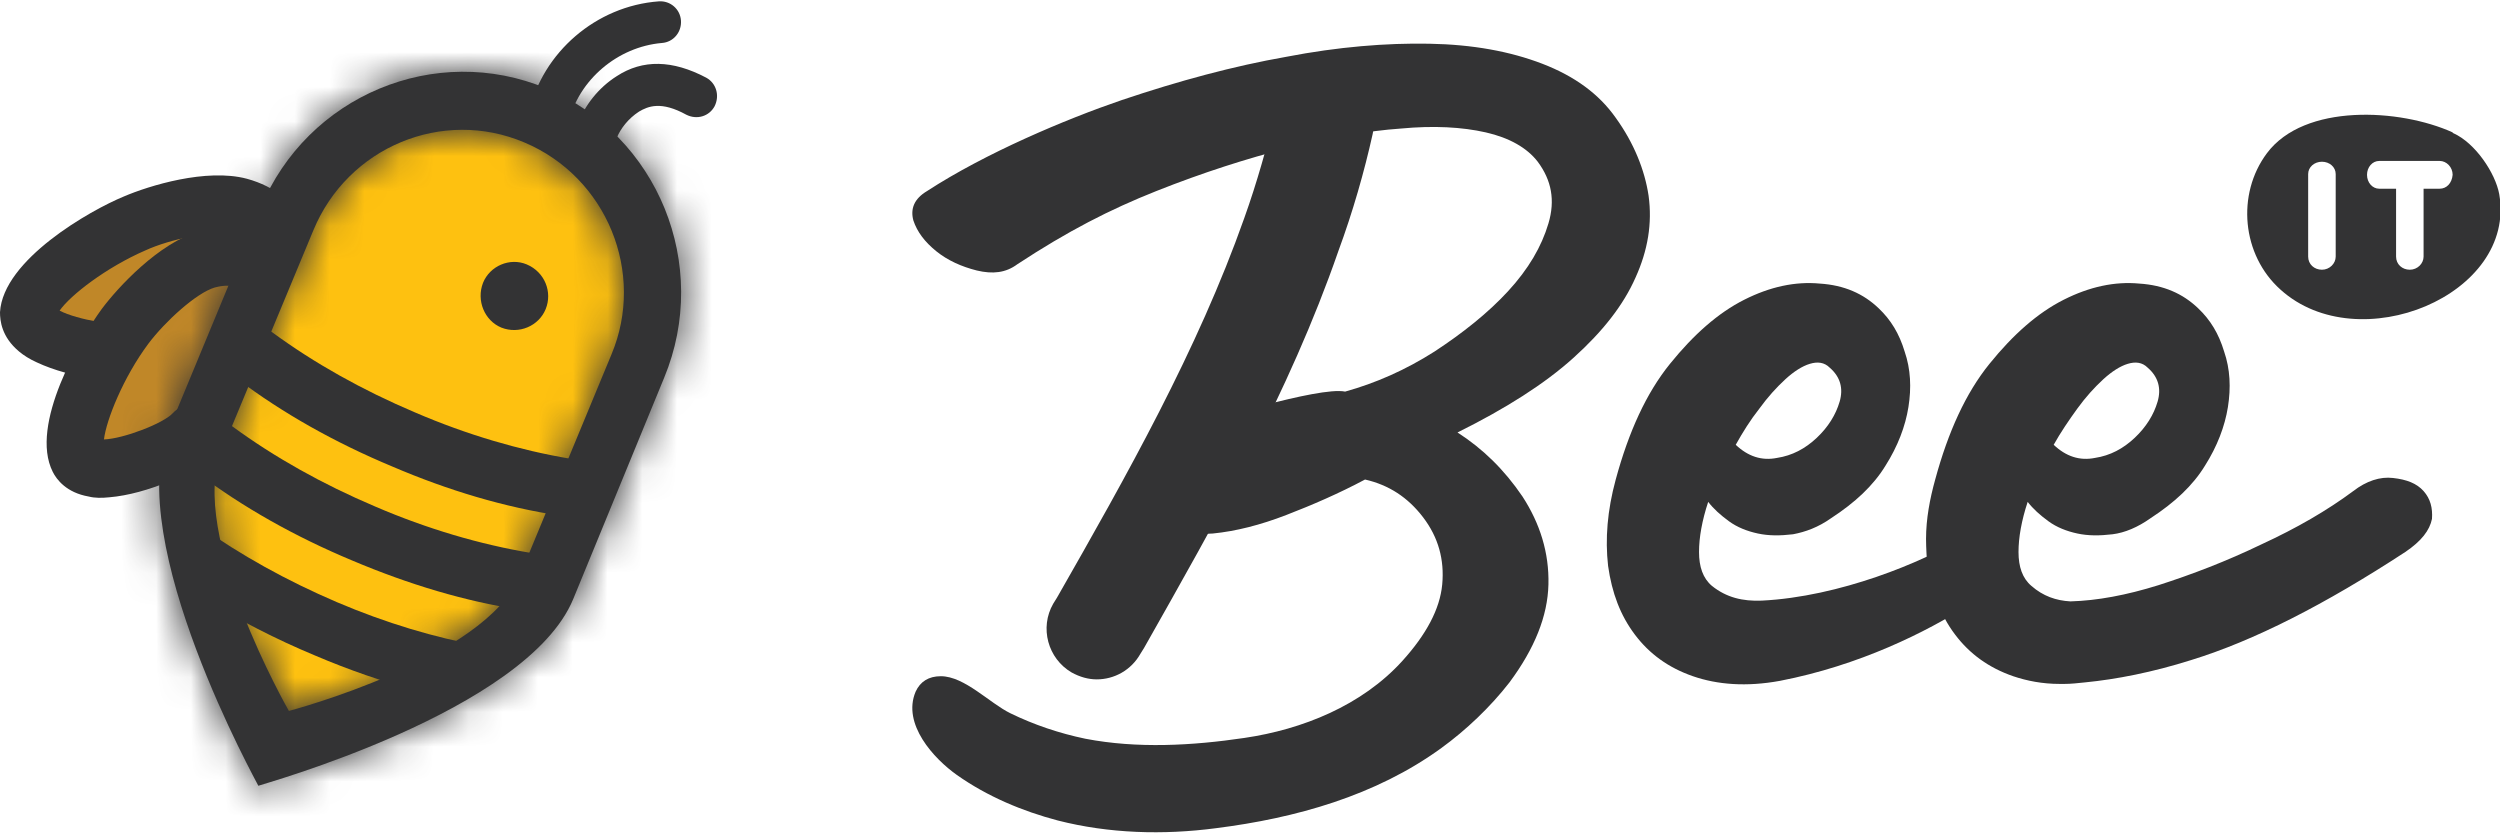
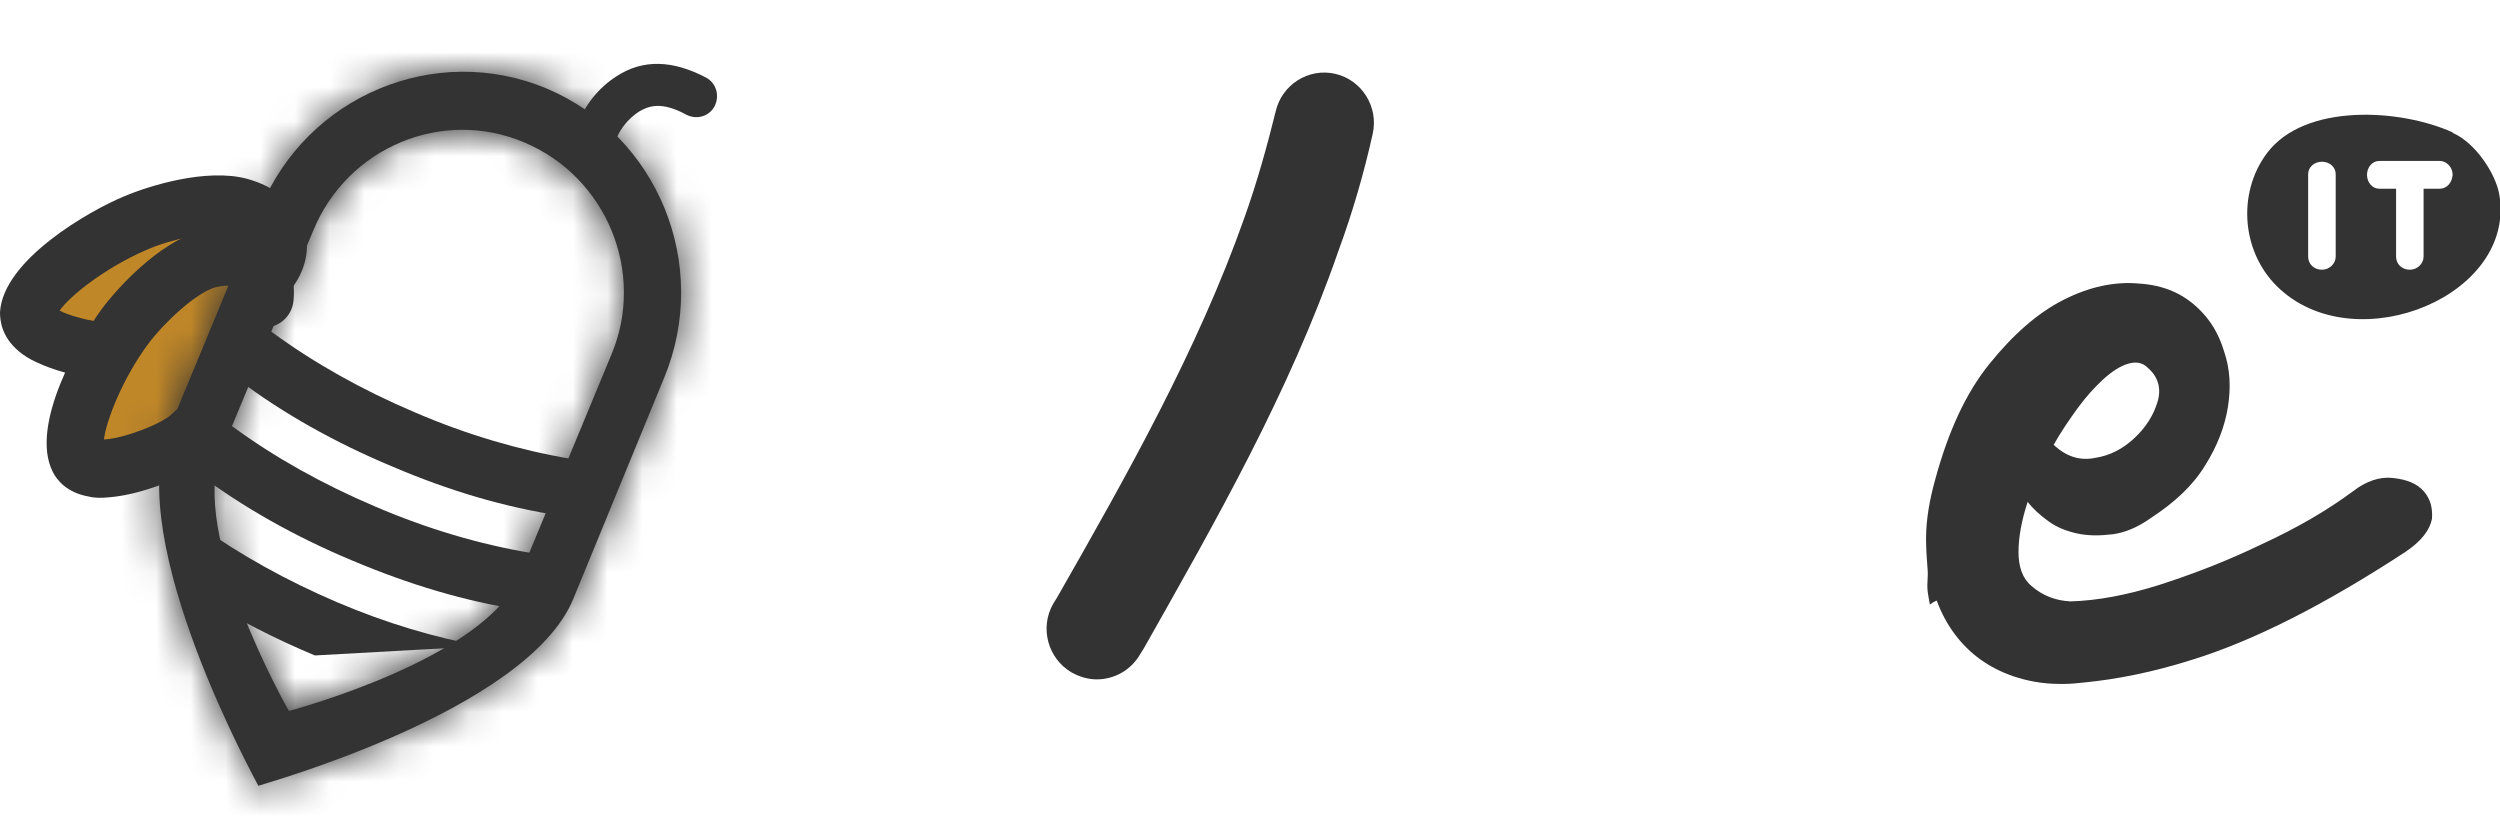
<svg xmlns="http://www.w3.org/2000/svg" width="72" height="24" viewBox="0 0 72 24" fill="none">
  <g clip-path="url(#clip0_1132_7241)">
    <path d="M7.77 7.746C8.386 6.858 7.77 6.169 6.911 5.925C6.075 5.702 4.666 6.058 3.896 6.391C2.641 6.947 0.88 8.168 0.836 9.035C0.77 9.812 3.28 10.323 4.072 10.079" fill="#C08728" />
    <path d="M1.057 10.435C0.858 10.346 0.682 10.235 0.55 10.124C0.044 9.702 0 9.235 0 8.991C0.088 7.48 2.597 6.058 3.566 5.659C4.292 5.348 5.943 4.837 7.11 5.148C7.924 5.37 8.518 5.858 8.739 6.481C8.937 7.036 8.849 7.68 8.452 8.236C8.188 8.613 7.682 8.724 7.286 8.458C6.912 8.191 6.824 7.68 7.066 7.28C7.154 7.147 7.176 7.058 7.154 7.058C7.132 7.014 6.978 6.858 6.648 6.769C6.119 6.636 4.909 6.88 4.182 7.214C3.06 7.702 2.025 8.502 1.717 8.946C2.223 9.213 3.434 9.413 3.808 9.302C4.248 9.169 4.71 9.413 4.843 9.857C4.975 10.302 4.732 10.768 4.292 10.901C3.566 11.101 2.047 10.901 1.057 10.435Z" fill="#333334" />
    <path d="M17.191 4.37C17.125 4.37 17.059 4.348 17.015 4.326C16.707 4.215 16.553 3.881 16.641 3.57C16.839 3.037 17.235 2.526 17.763 2.193C18.512 1.704 19.37 1.726 20.339 2.237C20.625 2.393 20.735 2.748 20.581 3.059C20.427 3.348 20.075 3.459 19.766 3.304C19.04 2.904 18.666 3.059 18.402 3.215C18.093 3.415 17.873 3.704 17.763 3.97C17.675 4.215 17.433 4.37 17.191 4.37Z" fill="#333334" />
-     <path d="M15.804 3.971C15.76 3.971 15.716 3.971 15.672 3.948C15.342 3.882 15.144 3.549 15.232 3.238C15.628 1.505 17.169 0.172 18.974 0.039C19.304 0.016 19.59 0.261 19.612 0.594C19.634 0.927 19.392 1.216 19.062 1.238C17.785 1.349 16.663 2.304 16.377 3.526C16.332 3.771 16.068 3.971 15.804 3.971Z" fill="#333334" />
    <path d="M7.617 8.59C7.705 7.501 6.846 7.235 5.966 7.457C5.152 7.701 4.095 8.723 3.589 9.39C2.774 10.478 1.85 12.456 2.246 13.211C2.576 13.922 4.997 13.078 5.57 12.478" fill="#C08728" />
    <path d="M3.148 14.322C2.928 14.345 2.73 14.345 2.554 14.3C1.915 14.189 1.629 13.811 1.519 13.589C0.837 12.234 2.312 9.746 2.928 8.902C3.39 8.28 4.579 6.991 5.745 6.658C6.56 6.436 7.308 6.547 7.837 6.991C8.299 7.369 8.519 7.969 8.453 8.657C8.409 9.124 8.013 9.457 7.55 9.435C7.088 9.39 6.758 8.991 6.78 8.524C6.802 8.346 6.758 8.28 6.758 8.28C6.714 8.235 6.516 8.191 6.186 8.28C5.657 8.435 4.755 9.257 4.271 9.901C3.544 10.879 3.06 12.101 2.994 12.656C3.566 12.634 4.711 12.19 4.975 11.901C5.283 11.568 5.811 11.545 6.164 11.856C6.494 12.167 6.516 12.7 6.208 13.056C5.657 13.611 4.227 14.233 3.148 14.322Z" fill="#333334" />
-     <path d="M15.739 16.943C14.572 19.742 7.77 21.853 7.77 21.853C7.77 21.853 4.469 15.499 5.635 12.678L8.277 6.302C9.443 3.48 12.657 2.147 15.431 3.325C18.226 4.502 19.547 7.746 18.38 10.545L15.739 16.943Z" fill="#FEC110" />
    <mask id="path-8-inside-1_1132_7241" fill="white">
      <path d="M7.44 22.63C7.44 22.608 3.522 15.588 4.864 12.366L7.506 5.99C8.848 2.747 12.546 1.214 15.738 2.547C18.952 3.902 20.471 7.634 19.128 10.878L16.508 17.254C15.166 20.497 7.462 22.608 7.44 22.63ZM15.1 4.102C12.744 3.102 10.015 4.235 9.024 6.635L6.383 12.988C5.393 15.365 8.32 20.475 8.32 20.475C8.32 20.475 13.977 18.986 14.968 16.587L17.609 10.211C18.599 7.857 17.477 5.102 15.1 4.102Z" />
    </mask>
    <path d="M7.44 22.63C7.44 22.608 3.522 15.588 4.864 12.366L7.506 5.99C8.848 2.747 12.546 1.214 15.738 2.547C18.952 3.902 20.471 7.634 19.128 10.878L16.508 17.254C15.166 20.497 7.462 22.608 7.44 22.63ZM15.1 4.102C12.744 3.102 10.015 4.235 9.024 6.635L6.383 12.988C5.393 15.365 8.32 20.475 8.32 20.475C8.32 20.475 13.977 18.986 14.968 16.587L17.609 10.211C18.599 7.857 17.477 5.102 15.1 4.102Z" fill="#333334" />
    <path d="M7.44 22.63H4.258V30.361L9.7 24.869L7.44 22.63ZM4.864 12.366L7.801 13.59L7.803 13.584L4.864 12.366ZM7.506 5.99L10.445 7.208L10.445 7.207L7.506 5.99ZM15.738 2.547L16.974 -0.384L16.964 -0.389L15.738 2.547ZM19.128 10.878L16.188 9.661L16.185 9.669L19.128 10.878ZM16.508 17.254L19.448 18.471L19.451 18.463L16.508 17.254ZM15.1 4.102L13.857 7.031L13.866 7.035L15.1 4.102ZM9.024 6.635L11.962 7.856L11.965 7.849L9.024 6.635ZM6.383 12.988L9.32 14.212L9.321 14.21L6.383 12.988ZM8.32 20.475L5.56 22.056L6.772 24.172L9.13 23.552L8.32 20.475ZM14.968 16.587L12.028 15.37L12.027 15.373L14.968 16.587ZM17.609 10.211L14.677 8.978L14.673 8.986L14.67 8.994L17.609 10.211ZM10.621 22.63C10.603 22.296 10.518 21.828 10.48 21.692C10.456 21.618 10.414 21.5 10.396 21.455C10.364 21.373 10.335 21.311 10.325 21.29C10.302 21.24 10.282 21.201 10.277 21.191C10.263 21.162 10.249 21.137 10.245 21.128C10.233 21.106 10.217 21.076 10.206 21.054C10.179 21.003 10.141 20.933 10.095 20.843C10.001 20.663 9.867 20.402 9.709 20.078C9.391 19.424 8.987 18.538 8.627 17.579C8.26 16.603 7.973 15.643 7.841 14.821C7.697 13.924 7.803 13.584 7.801 13.59L1.928 11.142C1.254 12.759 1.346 14.505 1.559 15.83C1.784 17.232 2.225 18.632 2.67 19.817C3.121 21.017 3.613 22.093 3.988 22.862C4.176 23.249 4.338 23.565 4.453 23.786C4.511 23.896 4.556 23.982 4.586 24.038C4.603 24.07 4.609 24.081 4.612 24.087C4.615 24.092 4.607 24.078 4.596 24.057C4.593 24.05 4.575 24.014 4.552 23.966C4.543 23.946 4.515 23.885 4.483 23.803C4.465 23.759 4.423 23.641 4.4 23.567C4.361 23.431 4.276 22.963 4.258 22.63H10.621ZM7.803 13.584L10.445 7.208L4.567 4.773L1.925 11.149L7.803 13.584ZM10.445 7.207C11.123 5.57 12.966 4.837 14.512 5.483L16.964 -0.389C12.126 -2.409 6.574 -0.076 4.566 4.774L10.445 7.207ZM14.502 5.478C16.087 6.147 16.869 8.016 16.188 9.661L22.067 12.095C24.072 7.253 21.817 1.658 16.974 -0.384L14.502 5.478ZM16.185 9.669L13.566 16.045L19.451 18.463L22.07 12.087L16.185 9.669ZM13.569 16.037C13.58 16.009 13.553 16.087 13.394 16.259C13.238 16.429 13.003 16.637 12.673 16.875C12.003 17.355 11.127 17.823 10.182 18.245C9.253 18.659 8.346 18.991 7.661 19.222C7.321 19.337 7.041 19.424 6.846 19.484C6.748 19.515 6.672 19.537 6.612 19.555C6.587 19.563 6.55 19.574 6.52 19.584C6.507 19.587 6.471 19.599 6.429 19.613C6.413 19.618 6.359 19.637 6.291 19.663C6.261 19.674 6.182 19.705 6.085 19.751C6.034 19.776 5.909 19.841 5.835 19.883C5.714 19.957 5.381 20.204 5.18 20.391L9.7 24.869C9.498 25.055 9.165 25.302 9.045 25.376C8.971 25.418 8.846 25.483 8.795 25.508C8.699 25.553 8.621 25.584 8.592 25.595C8.527 25.62 8.475 25.638 8.463 25.642C8.443 25.648 8.428 25.653 8.422 25.655C8.414 25.658 8.409 25.659 8.408 25.66C8.408 25.66 8.416 25.657 8.448 25.647C8.504 25.631 8.597 25.603 8.715 25.567C8.951 25.494 9.287 25.388 9.694 25.251C10.501 24.979 11.608 24.576 12.775 24.055C13.928 23.541 15.23 22.871 16.383 22.043C17.477 21.258 18.776 20.092 19.448 18.471L13.569 16.037ZM16.343 1.174C12.328 -0.53 7.737 1.417 6.084 5.421L11.965 7.849C12.293 7.054 13.161 6.735 13.857 7.031L16.343 1.174ZM6.087 5.413L3.445 11.767L9.321 14.21L11.962 7.856L6.087 5.413ZM3.446 11.765C2.859 13.175 2.958 14.649 3.13 15.682C3.314 16.79 3.667 17.875 4.012 18.769C4.364 19.679 4.745 20.489 5.035 21.066C5.181 21.357 5.307 21.595 5.398 21.765C5.444 21.85 5.482 21.918 5.509 21.967C5.523 21.991 5.534 22.011 5.543 22.026C5.547 22.034 5.55 22.04 5.553 22.045C5.555 22.048 5.556 22.05 5.557 22.052C5.558 22.053 5.558 22.054 5.558 22.054C5.559 22.055 5.559 22.055 5.559 22.055C5.559 22.056 5.56 22.056 8.32 20.475C11.08 18.893 11.081 18.894 11.081 18.894C11.081 18.894 11.081 18.895 11.081 18.895C11.082 18.895 11.082 18.896 11.082 18.896C11.082 18.897 11.083 18.897 11.083 18.897C11.083 18.897 11.082 18.896 11.081 18.894C11.078 18.89 11.073 18.881 11.066 18.867C11.051 18.84 11.026 18.796 10.994 18.737C10.93 18.617 10.835 18.438 10.722 18.213C10.493 17.757 10.204 17.141 9.948 16.477C9.685 15.796 9.492 15.158 9.406 14.639C9.308 14.047 9.412 13.99 9.32 14.212L3.446 11.765ZM8.32 20.475C9.13 23.552 9.13 23.551 9.131 23.551C9.131 23.551 9.132 23.551 9.132 23.551C9.133 23.551 9.134 23.55 9.135 23.55C9.137 23.55 9.139 23.549 9.142 23.548C9.148 23.547 9.155 23.545 9.163 23.543C9.18 23.538 9.202 23.532 9.229 23.525C9.283 23.51 9.358 23.489 9.451 23.462C9.635 23.408 9.892 23.331 10.201 23.231C10.813 23.033 11.654 22.736 12.546 22.346C13.422 21.963 14.44 21.451 15.357 20.798C16.215 20.187 17.324 19.216 17.908 17.801L12.027 15.373C12.116 15.158 12.146 15.273 11.665 15.616C11.242 15.917 10.661 16.226 9.999 16.515C9.353 16.798 8.718 17.023 8.238 17.179C8.001 17.256 7.808 17.313 7.68 17.351C7.615 17.369 7.568 17.383 7.538 17.391C7.524 17.395 7.514 17.397 7.509 17.399C7.507 17.399 7.506 17.399 7.506 17.399C7.506 17.399 7.507 17.399 7.507 17.399C7.508 17.399 7.508 17.399 7.509 17.399C7.509 17.399 7.509 17.399 7.51 17.398C7.51 17.398 7.511 17.398 8.32 20.475ZM17.907 17.805L20.548 11.429L14.67 8.994L12.028 15.37L17.907 17.805ZM20.541 11.445C22.217 7.462 20.321 2.847 16.333 1.17L13.866 7.035C14.633 7.357 14.982 8.252 14.677 8.978L20.541 11.445Z" fill="#333334" mask="url(#path-8-inside-1_1132_7241)" />
-     <path d="M15.716 8.901C15.518 9.39 14.946 9.635 14.439 9.435C13.955 9.235 13.713 8.657 13.911 8.146C14.109 7.657 14.681 7.413 15.166 7.613C15.694 7.835 15.914 8.413 15.716 8.901Z" fill="#333334" />
-     <path d="M13.889 18.61C12.525 18.366 11.116 17.944 9.707 17.344C8.254 16.722 6.934 15.989 5.745 15.145L5.899 17.255C6.868 17.855 7.946 18.41 9.069 18.877C10.059 19.299 11.028 19.632 12.018 19.899L13.889 18.61Z" fill="#333334" />
+     <path d="M13.889 18.61C12.525 18.366 11.116 17.944 9.707 17.344C8.254 16.722 6.934 15.989 5.745 15.145L5.899 17.255C6.868 17.855 7.946 18.41 9.069 18.877L13.889 18.61Z" fill="#333334" />
    <path d="M10.147 16.144C8.496 15.455 7 14.611 5.701 13.634C5.327 13.367 5.239 12.834 5.525 12.456C5.789 12.079 6.317 12.012 6.691 12.279C7.902 13.167 9.289 13.945 10.808 14.589C12.305 15.233 13.823 15.678 15.276 15.922C15.738 15.989 16.024 16.433 15.958 16.877C15.892 17.344 15.452 17.633 15.012 17.566C13.405 17.322 11.776 16.833 10.147 16.144Z" fill="#333334" />
    <path d="M11.292 13.433C9.641 12.744 8.144 11.9 6.846 10.923C6.472 10.656 6.406 10.123 6.67 9.745C6.934 9.368 7.462 9.279 7.836 9.567C9.047 10.456 10.434 11.234 11.953 11.878C13.449 12.522 14.968 12.966 16.421 13.211C16.883 13.277 17.169 13.722 17.103 14.166C17.037 14.633 16.597 14.921 16.157 14.855C14.528 14.61 12.899 14.122 11.292 13.433Z" fill="#333334" />
-     <path d="M46.532 3.391C46.048 2.703 45.344 2.192 44.419 1.836C43.495 1.481 42.416 1.281 41.162 1.259C39.929 1.236 38.542 1.347 37.045 1.636C35.527 1.903 33.964 2.325 32.313 2.88C30.684 3.436 28.373 4.413 26.7 5.502C26.326 5.724 26.216 6.013 26.304 6.346C26.414 6.679 26.634 6.968 26.964 7.235C27.294 7.501 27.691 7.679 28.131 7.79C28.593 7.901 28.967 7.857 29.297 7.612C30.75 6.657 31.961 6.035 33.303 5.502C34.646 4.969 35.901 4.569 37.111 4.258C38.3 3.969 39.379 3.769 40.347 3.702C41.294 3.613 42.108 3.658 42.791 3.813C43.473 3.969 43.979 4.258 44.287 4.658C44.684 5.191 44.794 5.768 44.595 6.435C44.397 7.101 44.023 7.746 43.429 8.39C42.856 9.012 42.13 9.589 41.316 10.123C40.479 10.656 39.621 11.033 38.74 11.278C37.97 11.122 34.756 12.166 34.294 12.211C33.017 12.944 33.017 13.077 32.291 14.388C32.533 14.721 32.819 14.966 33.171 15.121C33.7 15.343 34.272 15.41 34.932 15.365C35.593 15.299 36.297 15.121 37.045 14.832C37.794 14.543 38.564 14.21 39.313 13.81C39.995 13.966 40.545 14.321 40.986 14.899C41.426 15.476 41.602 16.121 41.536 16.832C41.47 17.543 41.074 18.276 40.391 19.031C39.225 20.319 37.508 21.008 35.835 21.253C34.338 21.475 32.753 21.564 31.256 21.275C30.508 21.119 29.782 20.875 29.099 20.542C28.505 20.253 27.779 19.475 27.096 19.475C26.744 19.475 26.502 19.631 26.37 19.92C25.974 20.853 26.898 21.852 27.558 22.319C28.439 22.941 29.451 23.363 30.464 23.63C31.939 24.007 33.502 24.052 35.02 23.852C37.31 23.563 39.621 22.919 41.514 21.541C42.218 21.03 42.922 20.364 43.473 19.653C44.199 18.675 44.573 17.742 44.595 16.832C44.617 15.921 44.353 15.077 43.847 14.299C43.319 13.521 42.702 12.922 41.976 12.455C43.363 11.767 44.485 11.056 45.322 10.3C46.158 9.545 46.753 8.79 47.105 7.99C47.457 7.212 47.589 6.435 47.479 5.635C47.369 4.902 47.061 4.124 46.532 3.391Z" fill="#333334" />
-     <path d="M50.737 17.298C50.187 17.32 49.724 17.209 49.306 16.876C49.042 16.654 48.932 16.32 48.932 15.898C48.932 15.476 49.02 14.988 49.196 14.454C49.35 14.654 49.548 14.832 49.791 15.01C50.033 15.187 50.319 15.299 50.627 15.365C50.935 15.432 51.265 15.432 51.639 15.387C51.992 15.321 52.366 15.187 52.74 14.921C53.422 14.476 53.951 13.988 54.303 13.41C54.655 12.855 54.875 12.277 54.963 11.722C55.051 11.166 55.029 10.633 54.853 10.122C54.699 9.611 54.457 9.211 54.105 8.878C53.664 8.456 53.114 8.212 52.41 8.167C51.706 8.101 50.979 8.256 50.231 8.634C49.482 9.012 48.778 9.634 48.096 10.478C47.413 11.322 46.907 12.433 46.533 13.81C46.291 14.699 46.225 15.521 46.313 16.298C46.423 17.076 46.665 17.72 47.083 18.275C47.501 18.831 48.051 19.231 48.756 19.475C49.46 19.719 50.297 19.786 51.265 19.608C53.554 19.164 55.469 18.209 56.724 17.409C56.57 16.765 56.57 16.143 56.504 15.498C55.381 16.187 52.982 17.187 50.737 17.298ZM50.671 11.766C50.913 11.433 51.155 11.166 51.419 10.922C51.661 10.7 51.904 10.544 52.124 10.478C52.344 10.411 52.542 10.433 52.696 10.589C53.004 10.855 53.092 11.189 52.982 11.566C52.872 11.944 52.652 12.299 52.322 12.61C51.992 12.921 51.617 13.121 51.177 13.188C50.737 13.277 50.341 13.144 49.989 12.81C50.187 12.455 50.407 12.1 50.671 11.766Z" fill="#333334" />
    <path d="M69.799 14.143C69.601 13.921 69.315 13.81 68.919 13.766C68.545 13.721 68.148 13.854 67.774 14.143C67.026 14.699 66.145 15.21 65.133 15.676C64.12 16.165 63.13 16.543 62.161 16.854C61.237 17.142 60.4 17.298 59.63 17.32C59.212 17.298 58.837 17.165 58.507 16.876C58.243 16.654 58.133 16.32 58.133 15.898C58.133 15.476 58.221 14.988 58.397 14.454C58.551 14.654 58.749 14.832 58.992 15.01C59.234 15.187 59.52 15.299 59.828 15.365C60.136 15.432 60.466 15.432 60.841 15.387C61.193 15.343 61.567 15.187 61.941 14.921C62.623 14.476 63.152 13.988 63.504 13.41C63.856 12.855 64.076 12.277 64.164 11.722C64.252 11.166 64.23 10.633 64.054 10.122C63.9 9.611 63.658 9.211 63.306 8.878C62.866 8.456 62.315 8.212 61.611 8.167C60.907 8.101 60.18 8.256 59.432 8.634C58.683 9.012 57.979 9.634 57.297 10.478C56.614 11.322 56.108 12.433 55.734 13.81C55.58 14.365 55.47 14.943 55.47 15.521C55.47 15.765 55.492 16.143 55.514 16.387C55.536 16.631 55.492 16.765 55.514 17.009C55.514 17.053 55.58 17.409 55.58 17.409C55.646 17.364 55.712 17.32 55.778 17.298C55.91 17.653 56.086 17.987 56.306 18.275C56.724 18.831 57.275 19.231 57.979 19.475C58.375 19.608 58.816 19.697 59.322 19.697C59.322 19.697 59.41 19.697 59.454 19.697C59.652 19.697 59.828 19.675 60.048 19.653C60.951 19.564 61.985 19.364 63.108 19.009C64.913 18.453 66.96 17.409 69.271 15.898C69.733 15.587 69.975 15.276 70.041 14.943C70.063 14.632 69.997 14.365 69.799 14.143ZM59.828 11.766C60.07 11.433 60.312 11.166 60.576 10.922C60.819 10.7 61.061 10.544 61.281 10.478C61.501 10.411 61.699 10.433 61.853 10.589C62.161 10.855 62.249 11.189 62.139 11.566C62.029 11.944 61.809 12.299 61.479 12.61C61.149 12.921 60.775 13.121 60.334 13.188C59.894 13.277 59.498 13.144 59.146 12.81C59.344 12.455 59.586 12.1 59.828 11.766Z" fill="#333334" />
    <path d="M31.587 19.566C31.345 19.566 31.103 19.499 30.861 19.366C30.178 18.966 29.936 18.077 30.332 17.388L30.442 17.211C32.446 13.701 34.493 10.079 35.835 6.281C36.209 5.237 36.496 4.192 36.738 3.215C36.914 2.437 37.684 1.949 38.455 2.126C39.225 2.304 39.709 3.082 39.533 3.859C39.291 4.948 38.961 6.103 38.543 7.236C37.134 11.301 34.999 15.034 32.952 18.655L32.842 18.832C32.578 19.299 32.093 19.566 31.587 19.566Z" fill="#333334" />
    <path d="M71.978 5.591C71.868 4.991 71.296 4.124 70.658 3.836C70.658 3.836 70.636 3.836 70.636 3.813C69.117 3.125 66.365 2.969 65.287 4.413C64.406 5.591 64.561 7.346 65.683 8.345C67.928 10.367 72.485 8.501 71.978 5.591ZM67.268 7.39C67.268 7.59 67.092 7.768 66.872 7.768C66.652 7.768 66.475 7.612 66.475 7.39V5.013C66.475 4.813 66.652 4.658 66.872 4.658C67.092 4.658 67.268 4.813 67.268 5.013V7.39ZM70.262 5.435H69.799V7.39C69.799 7.59 69.623 7.768 69.403 7.768C69.183 7.768 69.007 7.612 69.007 7.39V5.435H68.523C68.325 5.435 68.17 5.257 68.17 5.035C68.17 4.813 68.325 4.635 68.523 4.635H70.262C70.46 4.635 70.636 4.813 70.636 5.035C70.614 5.28 70.46 5.435 70.262 5.435Z" fill="#333334" />
  </g>
  <defs>
    <clipPath id="clip0_1132_7241">
      <rect width="72" height="24" fill="white" />
    </clipPath>
  </defs>
</svg>